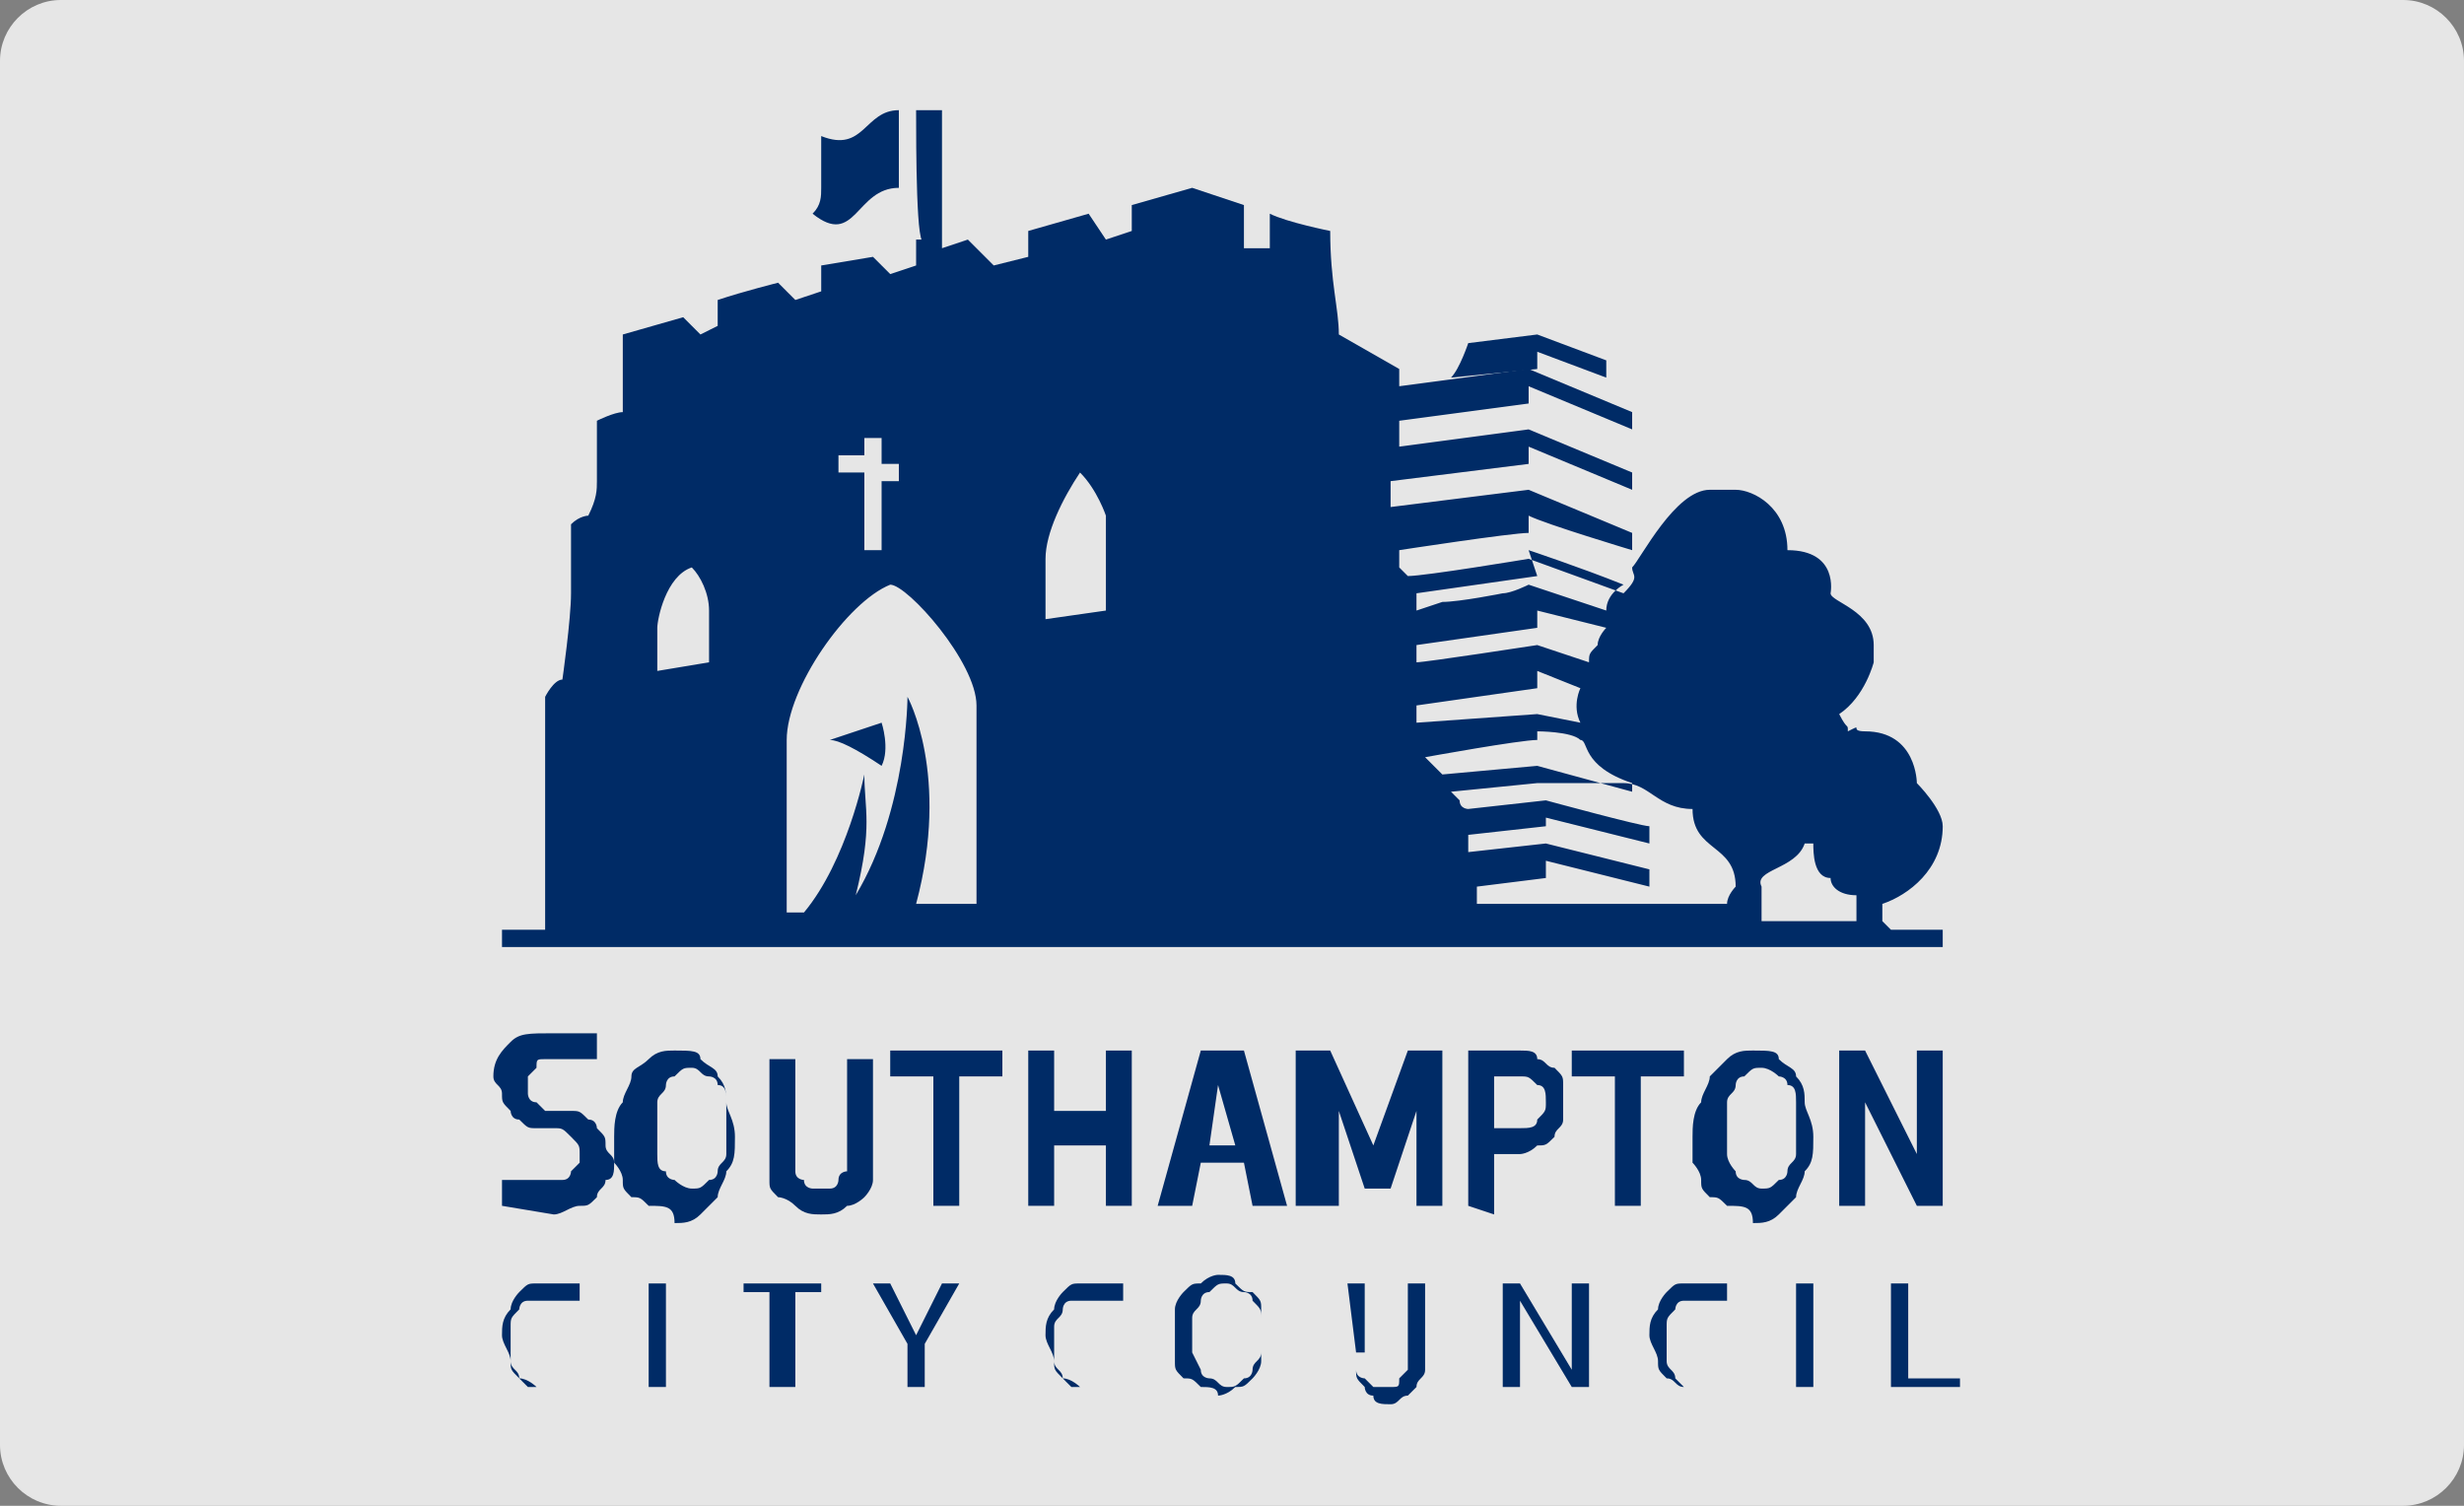
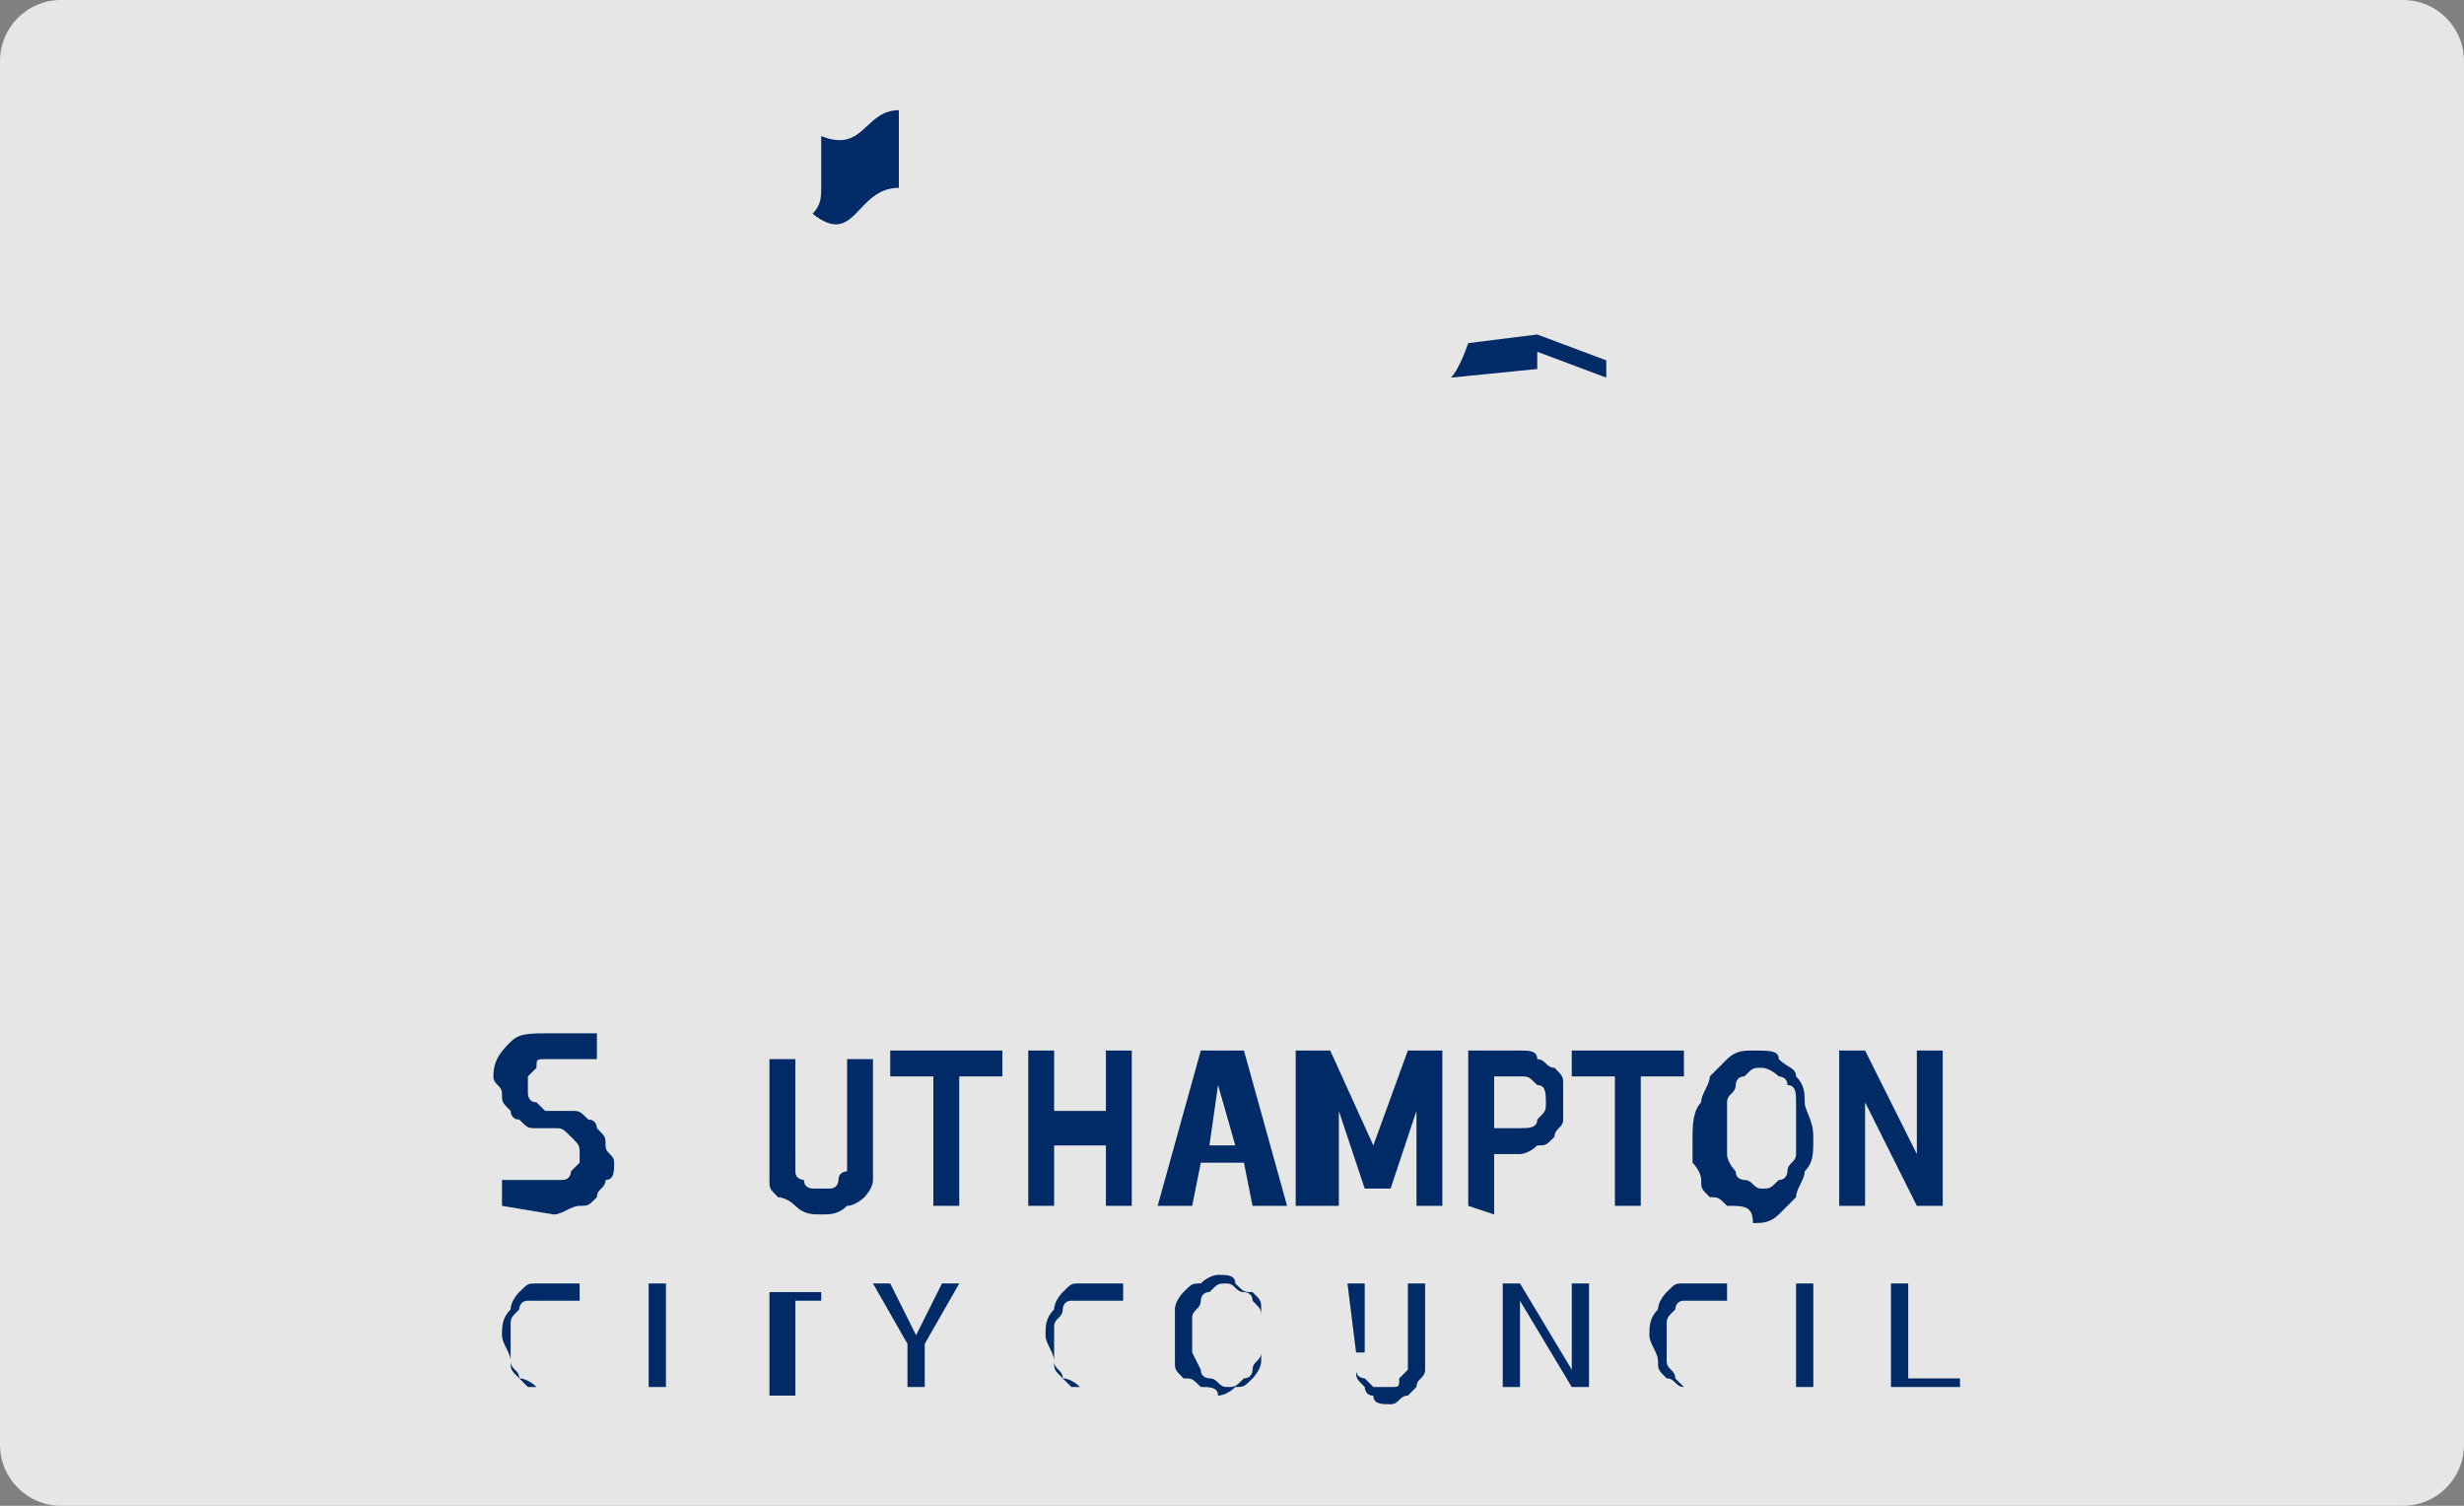
<svg xmlns="http://www.w3.org/2000/svg" version="1.1" x="0px" y="0px" viewBox="0 0 324 198" style="enable-background:new 0 0 324 198;" xml:space="preserve">
  <rect x="0" y="0" width="324" height="198" fill="#808080" stroke="none" />
  <style type="text/css">
	.st0{opacity:0.8;fill:#FFFFFF;enable-background:new    ;}
	.st1{fill:#002B66;}
</style>
  <g id="BG_Alpha">
    <path class="st0" d="M316,198H8c-4.4,0-8-3.6-8-8V8c0-4.4,3.6-8,8-8h308c4.4,0,8,3.6,8,8v182C324,194.4,320.4,198,316,198z" />
  </g>
  <g id="logo_position_examples">
    <g id="southampton_city_council">
      <g>
        <g transform="matrix(11.344 0 0 -11.344 -8067.637 1365.559)">
          <path class="st1" d="M717,106.4v0.3h0.5c0.1,0,0.1,0,0.2,0c0.1,0,0.1,0.1,0.1,0.1l0.1,0.1c0,0.1,0,0.1,0,0.1      c0,0.1,0,0.1-0.1,0.2c-0.1,0.1-0.1,0.1-0.2,0.1h-0.2c-0.1,0-0.1,0-0.2,0.1c-0.1,0-0.1,0.1-0.1,0.1c-0.1,0.1-0.1,0.1-0.1,0.2      c0,0.1-0.1,0.1-0.1,0.2c0,0.2,0.1,0.3,0.2,0.4c0.1,0.1,0.2,0.1,0.5,0.1h0.5v-0.3h-0.5c-0.1,0-0.1,0-0.1,0c-0.1,0-0.1,0-0.1-0.1      l-0.1-0.1c0,0,0-0.1,0-0.1v-0.1c0,0,0-0.1,0.1-0.1l0.1-0.1c0.1,0,0.1,0,0.1,0h0.2c0.1,0,0.1,0,0.2-0.1c0.1,0,0.1-0.1,0.1-0.1      c0.1-0.1,0.1-0.1,0.1-0.2c0-0.1,0.1-0.1,0.1-0.2c0-0.1,0-0.2-0.1-0.2c0-0.1-0.1-0.1-0.1-0.2c-0.1-0.1-0.1-0.1-0.2-0.1      c-0.1,0-0.2-0.1-0.3-0.1L717,106.4L717,106.4z" />
-           <path class="st1" d="M718.9,106.8c0-0.1,0.1-0.1,0.1-0.1s0.1-0.1,0.2-0.1c0.1,0,0.1,0,0.2,0.1c0.1,0,0.1,0.1,0.1,0.1      c0,0.1,0.1,0.1,0.1,0.2c0,0.1,0,0.2,0,0.3s0,0.2,0,0.3c0,0.1,0,0.2-0.1,0.2c0,0.1-0.1,0.1-0.1,0.1c-0.1,0-0.1,0.1-0.2,0.1      c-0.1,0-0.1,0-0.2-0.1c-0.1,0-0.1-0.1-0.1-0.1c0-0.1-0.1-0.1-0.1-0.2c0-0.1,0-0.2,0-0.3s0-0.2,0-0.3      C718.8,106.9,718.8,106.8,718.9,106.8 M718.7,106.4c-0.1,0.1-0.1,0.1-0.2,0.1c-0.1,0.1-0.1,0.1-0.1,0.2c0,0.1-0.1,0.2-0.1,0.2      c0,0.1,0,0.2,0,0.3c0,0.1,0,0.3,0.1,0.4c0,0.1,0.1,0.2,0.1,0.3s0.1,0.1,0.2,0.2c0.1,0.1,0.2,0.1,0.3,0.1c0.2,0,0.3,0,0.3-0.1      c0.1-0.1,0.2-0.1,0.2-0.2c0.1-0.1,0.1-0.2,0.1-0.3c0-0.1,0.1-0.2,0.1-0.4c0-0.2,0-0.3-0.1-0.4c0-0.1-0.1-0.2-0.1-0.3      c-0.1-0.1-0.1-0.1-0.2-0.2c-0.1-0.1-0.2-0.1-0.3-0.1C719,106.4,718.9,106.4,718.7,106.4" />
          <path class="st1" d="M720.4,107c0-0.1,0-0.2,0-0.2c0-0.1,0.1-0.1,0.1-0.1c0-0.1,0.1-0.1,0.1-0.1c0.1,0,0.1,0,0.1,0s0.1,0,0.1,0      c0.1,0,0.1,0.1,0.1,0.1c0,0.1,0.1,0.1,0.1,0.1c0,0.1,0,0.1,0,0.2v1.1h0.3V107c0-0.1,0-0.2,0-0.3c0-0.1-0.1-0.2-0.1-0.2      s-0.1-0.1-0.2-0.1c-0.1-0.1-0.2-0.1-0.3-0.1c-0.1,0-0.2,0-0.3,0.1c-0.1,0.1-0.2,0.1-0.2,0.1c-0.1,0.1-0.1,0.1-0.1,0.2      c0,0.1,0,0.2,0,0.3v1.1h0.3V107H720.4z" />
          <path class="st1" d="M722,106.4v1.5h-0.5v0.3h1.3v-0.3h-0.5v-1.5H722z" />
          <path class="st1" d="M723.1,106.4v1.8h0.3v-0.7h0.6v0.7h0.3v-1.8h-0.3v0.7h-0.6v-0.7H723.1z" />
          <path class="st1" d="M725.2,107.1h0.3l-0.2,0.7L725.2,107.1z M724.6,106.4l0.5,1.8h0.5l0.5-1.8h-0.4l-0.1,0.5h-0.5l-0.1-0.5      H724.6z" />
          <path class="st1" d="M726.2,106.4v1.8h0.4l0.5-1.1l0.4,1.1h0.4v-1.8h-0.3v1.1l-0.3-0.9h-0.3l-0.3,0.9v-1.1H726.2z" />
          <path class="st1" d="M728.5,107.3h0.3c0.1,0,0.2,0,0.2,0.1c0.1,0.1,0.1,0.1,0.1,0.2c0,0.1,0,0.2-0.1,0.2      c-0.1,0.1-0.1,0.1-0.2,0.1h-0.3V107.3z M728.2,106.4v1.8h0.6c0.1,0,0.2,0,0.2-0.1c0.1,0,0.1-0.1,0.2-0.1      c0.1-0.1,0.1-0.1,0.1-0.2c0-0.1,0-0.2,0-0.2c0-0.1,0-0.2,0-0.2c0-0.1-0.1-0.1-0.1-0.2c-0.1-0.1-0.1-0.1-0.2-0.1      c-0.1-0.1-0.2-0.1-0.2-0.1h-0.3v-0.7L728.2,106.4L728.2,106.4z" />
          <path class="st1" d="M729.9,106.4v1.5h-0.5v0.3h1.3v-0.3h-0.5v-1.5H729.9z" />
          <path class="st1" d="M731.3,106.8c0-0.1,0.1-0.1,0.1-0.1c0.1,0,0.1-0.1,0.2-0.1c0.1,0,0.1,0,0.2,0.1c0.1,0,0.1,0.1,0.1,0.1      c0,0.1,0.1,0.1,0.1,0.2c0,0.1,0,0.2,0,0.3s0,0.2,0,0.3c0,0.1,0,0.2-0.1,0.2c0,0.1-0.1,0.1-0.1,0.1s-0.1,0.1-0.2,0.1      c-0.1,0-0.1,0-0.2-0.1c-0.1,0-0.1-0.1-0.1-0.1c0-0.1-0.1-0.1-0.1-0.2c0-0.1,0-0.2,0-0.3s0-0.2,0-0.3      C731.2,106.9,731.3,106.8,731.3,106.8 M731.2,106.4c-0.1,0.1-0.1,0.1-0.2,0.1c-0.1,0.1-0.1,0.1-0.1,0.2c0,0.1-0.1,0.2-0.1,0.2      c0,0.1,0,0.2,0,0.3c0,0.1,0,0.3,0.1,0.4c0,0.1,0.1,0.2,0.1,0.3c0.1,0.1,0.1,0.1,0.2,0.2c0.1,0.1,0.2,0.1,0.3,0.1      c0.2,0,0.3,0,0.3-0.1c0.1-0.1,0.2-0.1,0.2-0.2c0.1-0.1,0.1-0.2,0.1-0.3c0-0.1,0.1-0.2,0.1-0.4c0-0.2,0-0.3-0.1-0.4      c0-0.1-0.1-0.2-0.1-0.3c-0.1-0.1-0.1-0.1-0.2-0.2c-0.1-0.1-0.2-0.1-0.3-0.1C731.5,106.4,731.4,106.4,731.2,106.4" />
        </g>
      </g>
      <g>
        <g transform="matrix(11.344 0 0 -11.344 -8067.637 1365.559)">
          <path class="st1" d="M732.5,106.4v1.8h0.3l0.6-1.2v1.2h0.3v-1.8h-0.3l-0.6,1.2v-1.2H732.5z" />
          <path class="st1" d="M721.6,119.1v-0.9c-0.5,0-0.5-0.7-1-0.3c0.1,0.1,0.1,0.2,0.1,0.3c0,0.7,0,0.5,0,0.6      C721.2,118.6,721.2,119.1,721.6,119.1" />
          <path class="st1" d="M729,116.5l0.8-0.3V116l-0.8,0.3v-0.2l-1-0.1c0.1,0.1,0.2,0.4,0.2,0.4L729,116.5z" />
-           <path class="st1" d="M723.3,113.9v-0.7l0.7,0.1v1.1c0,0-0.1,0.3-0.3,0.5C723.5,114.6,723.3,114.2,723.3,113.9 M729,111.3l-1-0.1      l0.1-0.1c0-0.1,0.1-0.1,0.1-0.1l0.9,0.1c0,0,1.1-0.3,1.2-0.3v-0.2l-1.2,0.3v-0.1l-0.9-0.1v-0.2l0.9,0.1l1.2-0.3v-0.2l-1.2,0.3      c0,0,0-0.1,0-0.2l-0.8-0.1v-0.2h2.9c0,0.1,0.1,0.2,0.1,0.2c0,0.5-0.5,0.4-0.5,0.9c-0.4,0-0.5,0.3-0.8,0.3L729,111.3L729,111.3z       M720.8,111.8c0.1,0,0.3-0.1,0.6-0.3c0.1,0.2,0,0.5,0,0.5S721.1,111.9,720.8,111.8 M729,111.8c-0.2,0-1.3-0.2-1.3-0.2l0.2-0.2      l1.1,0.1l1.1-0.3v0.1c-0.6,0.2-0.5,0.5-0.6,0.5c-0.1,0.1-0.5,0.1-0.5,0.1V111.8z M729,112.4l-1.4-0.2V112l1.4,0.1      c0,0,0.5-0.1,0.5-0.1c-0.1,0.2,0,0.4,0,0.4l-0.5,0.2V112.4z M729,113.1l-1.4-0.2v-0.2c0.1,0,1.4,0.2,1.4,0.2l0.6-0.2      c0,0.1,0,0.1,0.1,0.2c0,0.1,0.1,0.2,0.1,0.2l-0.8,0.2L729,113.1L729,113.1z M720.3,111.8c0,0,0-1.2,0-2h0.2      c0.5,0.6,0.7,1.6,0.7,1.6c0-0.4,0.1-0.6-0.1-1.4c0.6,1,0.6,2.3,0.6,2.3s0.5-0.9,0.1-2.4h0.7c0,0,0,2,0,2.3c0,0.5-0.8,1.4-1,1.4      C721,113.4,720.3,112.4,720.3,111.8 M718.8,113.1v-0.5l0.6,0.1v0.6c0,0.2-0.1,0.4-0.2,0.5C718.9,113.7,718.8,113.2,718.8,113.1       M729,113.7l-1.4-0.2c0,0,0-0.1,0-0.1c0,0,0,0,0-0.1l0.3,0.1c0.2,0,0.7,0.1,0.7,0.1c0.1,0,0.3,0.1,0.3,0.1l0.9-0.3      c0,0.2,0.2,0.3,0.2,0.3c-0.5,0.2-1.1,0.4-1.1,0.4L729,113.7L729,113.7z M721.2,115.4v-0.3h-0.3v-0.2h0.3v-0.5V114h0.2v0.8h0.2      v0.2h-0.2v0.3H721.2z M731.6,110.1c0-0.2,0-0.2,0-0.4h1.1c0,0.2,0,0.2,0,0.3c-0.2,0-0.3,0.1-0.3,0.2c-0.2,0-0.2,0.3-0.2,0.4      h-0.1C732,110.3,731.5,110.3,731.6,110.1 M721.8,119.1c0.2,0,0.3,0,0.3,0c0-0.1,0-1.6,0-1.6l0.3,0.1l0.3-0.3l0.4,0.1v0.3      l0.7,0.2l0.2-0.3l0.3,0.1v0.3l0.7,0.2l0.6-0.2v-0.5h0.3v0.4c0.2-0.1,0.7-0.2,0.7-0.2c0-0.6,0.1-0.9,0.1-1.2l0.7-0.4v-0.2      l1.5,0.2l1.2-0.5v-0.2c0,0-1.2,0.5-1.2,0.5v-0.2l-1.5-0.2v-0.3l1.5,0.2l1.2-0.5v-0.2l-1.2,0.5V115l-1.6-0.2v-0.3l1.6,0.2      l1.2-0.5v-0.2c0,0-1,0.3-1.2,0.4v-0.2c-0.2,0-1.5-0.2-1.5-0.2v-0.2c0.1-0.1,0.1-0.1,0.1-0.1c0.2,0,1.4,0.2,1.4,0.2l1.1-0.4      c0.2,0.2,0.1,0.2,0.1,0.3c0.1,0.1,0.5,0.9,0.9,0.9h0.3c0.2,0,0.6-0.2,0.6-0.7c0.6,0,0.5-0.5,0.5-0.5c0-0.1,0.5-0.2,0.5-0.6v-0.2      c0,0-0.1-0.4-0.4-0.6c0.1-0.2,0.1-0.1,0.1-0.2c0.2,0.1,0,0,0.2,0c0.6,0,0.6-0.6,0.6-0.6s0.3-0.3,0.3-0.5c0-0.5-0.4-0.8-0.7-0.9      v-0.2c0.1-0.1,0.1-0.1,0.1-0.1h0.6v-0.2H717v0.2c0.1,0,0.3,0,0.5,0v2.7c0,0,0.1,0.2,0.2,0.2c0,0,0.1,0.7,0.1,1v0.8      c0.1,0.1,0.2,0.1,0.2,0.1c0.1,0.2,0.1,0.3,0.1,0.4c0,0.1,0,0.6,0,0.7c0,0,0.2,0.1,0.3,0.1c0,0.3,0,0.6,0,0.9l0.7,0.2      c0,0,0,0,0.2-0.2l0.2,0.1v0.3c0.3,0.1,0.7,0.2,0.7,0.2l0.2-0.2l0.3,0.1v0.3l0.6,0.1l0.2-0.2l0.3,0.1v0.3h0.1      C721.8,117.4,721.8,118.7,721.8,119.1" />
        </g>
      </g>
      <g>
        <g transform="matrix(11.344 0 0 -11.344 -8067.637 1365.559)">
          <path class="st1" d="M717.9,104.3C717.8,104.3,717.8,104.3,717.9,104.3c-0.1,0-0.1,0-0.1,0h-0.1c-0.1,0-0.1,0-0.1,0      s-0.2,0-0.2,0s-0.1,0.1-0.2,0.1c-0.1,0.1-0.1,0.1-0.1,0.2c0,0.1-0.1,0.2-0.1,0.3c0,0.1,0,0.2,0.1,0.3c0,0.1,0.1,0.2,0.1,0.2      c0.1,0.1,0.1,0.1,0.2,0.1c0.1,0,0.1,0,0.2,0c0.1,0,0.2,0,0.2,0c0.1,0,0.1,0,0.1,0v-0.2c0,0,0,0-0.1,0h-0.1h-0.1      c-0.1,0-0.1,0-0.1,0c-0.1,0-0.1,0-0.2,0c-0.1,0-0.1-0.1-0.1-0.1c-0.1-0.1-0.1-0.1-0.1-0.2c0-0.1,0-0.2,0-0.2c0-0.1,0-0.2,0-0.2      c0-0.1,0.1-0.1,0.1-0.2c0.1-0.1,0.1-0.1,0.1-0.1s0.1,0,0.2,0c0.1,0,0.1,0,0.1,0c0.1,0,0.1,0,0.1,0h0.1h0.1V104.3z" />
          <path class="st1" d="M718.7,105.5h0.2v-1.2h-0.2V105.5z" />
-           <path class="st1" d="M720.1,104.3v1.1h-0.3v0.1h0.9v-0.1h-0.3v-1.1H720.1z" />
+           <path class="st1" d="M720.1,104.3v1.1h-0.3h0.9v-0.1h-0.3v-1.1H720.1z" />
          <path class="st1" d="M721.7,104.3v0.5l-0.4,0.7h0.2l0.3-0.6l0,0l0,0l0.3,0.6h0.2l-0.4-0.7v-0.5H721.7z" />
          <path class="st1" d="M724.1,104.3C724.1,104.3,724.1,104.3,724.1,104.3c-0.1,0-0.1,0-0.1,0H724c-0.1,0-0.1,0-0.1,0s-0.2,0-0.2,0      s-0.1,0.1-0.2,0.1c-0.1,0.1-0.1,0.1-0.1,0.2c0,0.1-0.1,0.2-0.1,0.3c0,0.1,0,0.2,0.1,0.3c0,0.1,0.1,0.2,0.1,0.2      c0.1,0.1,0.1,0.1,0.2,0.1c0.1,0,0.1,0,0.2,0c0.1,0,0.2,0,0.2,0c0.1,0,0.1,0,0.1,0v-0.2c0,0,0,0-0.1,0H724c0,0-0.1,0-0.1,0      s-0.1,0-0.1,0c-0.1,0-0.1,0-0.2,0c-0.1,0-0.1-0.1-0.1-0.1c0-0.1-0.1-0.1-0.1-0.2c0-0.1,0-0.2,0-0.2c0-0.1,0-0.2,0-0.2      c0-0.1,0.1-0.1,0.1-0.2c0.1-0.1,0.1-0.1,0.1-0.1s0.1,0,0.2,0c0.1,0,0.1,0,0.1,0c0.1,0,0.1,0,0.1,0h0.1h0.1L724.1,104.3      L724.1,104.3z" />
          <path class="st1" d="M725.1,104.5c0-0.1,0.1-0.1,0.1-0.1c0.1,0,0.1-0.1,0.2-0.1s0.1,0,0.2,0.1c0.1,0,0.1,0.1,0.1,0.1      c0,0.1,0.1,0.1,0.1,0.2c0,0.1,0,0.2,0,0.2s0,0.2,0,0.2c0,0.1,0,0.1-0.1,0.2c0,0.1-0.1,0.1-0.1,0.1c-0.1,0-0.1,0.1-0.2,0.1      s-0.1,0-0.2-0.1c-0.1,0-0.1-0.1-0.1-0.1c0-0.1-0.1-0.1-0.1-0.2s0-0.2,0-0.2s0-0.2,0-0.2S725.1,104.5,725.1,104.5 M725.1,104.3      c-0.1,0.1-0.1,0.1-0.2,0.1c-0.1,0.1-0.1,0.1-0.1,0.2c0,0.1,0,0.2,0,0.3c0,0.1,0,0.2,0,0.3c0,0.1,0.1,0.2,0.1,0.2      c0.1,0.1,0.1,0.1,0.2,0.1c0.1,0.1,0.2,0.1,0.2,0.1c0.1,0,0.2,0,0.2-0.1c0.1-0.1,0.1-0.1,0.2-0.1c0.1-0.1,0.1-0.1,0.1-0.2      c0-0.1,0-0.2,0-0.3c0-0.1,0-0.2,0-0.3s-0.1-0.2-0.1-0.2c-0.1-0.1-0.1-0.1-0.2-0.1c-0.1-0.1-0.2-0.1-0.2-0.1      C725.3,104.3,725.2,104.3,725.1,104.3" />
          <path class="st1" d="M726.9,104.7c0-0.1,0-0.1,0-0.2s0.1-0.1,0.1-0.1c0,0,0.1-0.1,0.1-0.1c0.1,0,0.1,0,0.1,0s0.1,0,0.1,0      c0.1,0,0.1,0,0.1,0.1c0,0,0.1,0.1,0.1,0.1c0,0.1,0,0.1,0,0.2v0.8h0.2v-0.8c0-0.1,0-0.1,0-0.2c0-0.1-0.1-0.1-0.1-0.2      c-0.1-0.1-0.1-0.1-0.1-0.1c-0.1,0-0.1-0.1-0.2-0.1c-0.1,0-0.2,0-0.2,0.1c-0.1,0-0.1,0.1-0.1,0.1c-0.1,0.1-0.1,0.1-0.1,0.2      C726.9,104.5,726.9,104.6,726.9,104.7l-0.1,0.8h0.2v-0.8H726.9z" />
          <path class="st1" d="M728.6,104.3v1.2h0.2l0.6-1v1h0.2v-1.2h-0.2l-0.6,1v-1H728.6z" />
          <path class="st1" d="M731.1,104.3L731.1,104.3c-0.1,0-0.1,0-0.1,0H731c-0.1,0-0.1,0-0.1,0c-0.1,0-0.2,0-0.2,0      c-0.1,0-0.1,0.1-0.2,0.1c-0.1,0.1-0.1,0.1-0.1,0.2c0,0.1-0.1,0.2-0.1,0.3c0,0.1,0,0.2,0.1,0.3c0,0.1,0.1,0.2,0.1,0.2      c0.1,0.1,0.1,0.1,0.2,0.1c0.1,0,0.1,0,0.2,0c0.1,0,0.2,0,0.2,0c0.1,0,0.1,0,0.1,0v-0.2c0,0,0,0-0.1,0H731H731      c-0.1,0-0.1,0-0.1,0s-0.1,0-0.2,0c-0.1,0-0.1-0.1-0.1-0.1c-0.1-0.1-0.1-0.1-0.1-0.2c0-0.1,0-0.2,0-0.2c0-0.1,0-0.2,0-0.2      c0-0.1,0.1-0.1,0.1-0.2c0.1-0.1,0.1-0.1,0.1-0.1c0.1,0,0.1,0,0.2,0c0.1,0,0.1,0,0.1,0s0.1,0,0.1,0h0.1h0.1V104.3z" />
          <path class="st1" d="M732,105.5h0.2v-1.2H732V105.5z" />
          <path class="st1" d="M733.1,104.3v1.2h0.2v-1.1h0.6v-0.1H733.1z" />
        </g>
      </g>
    </g>
  </g>
</svg>